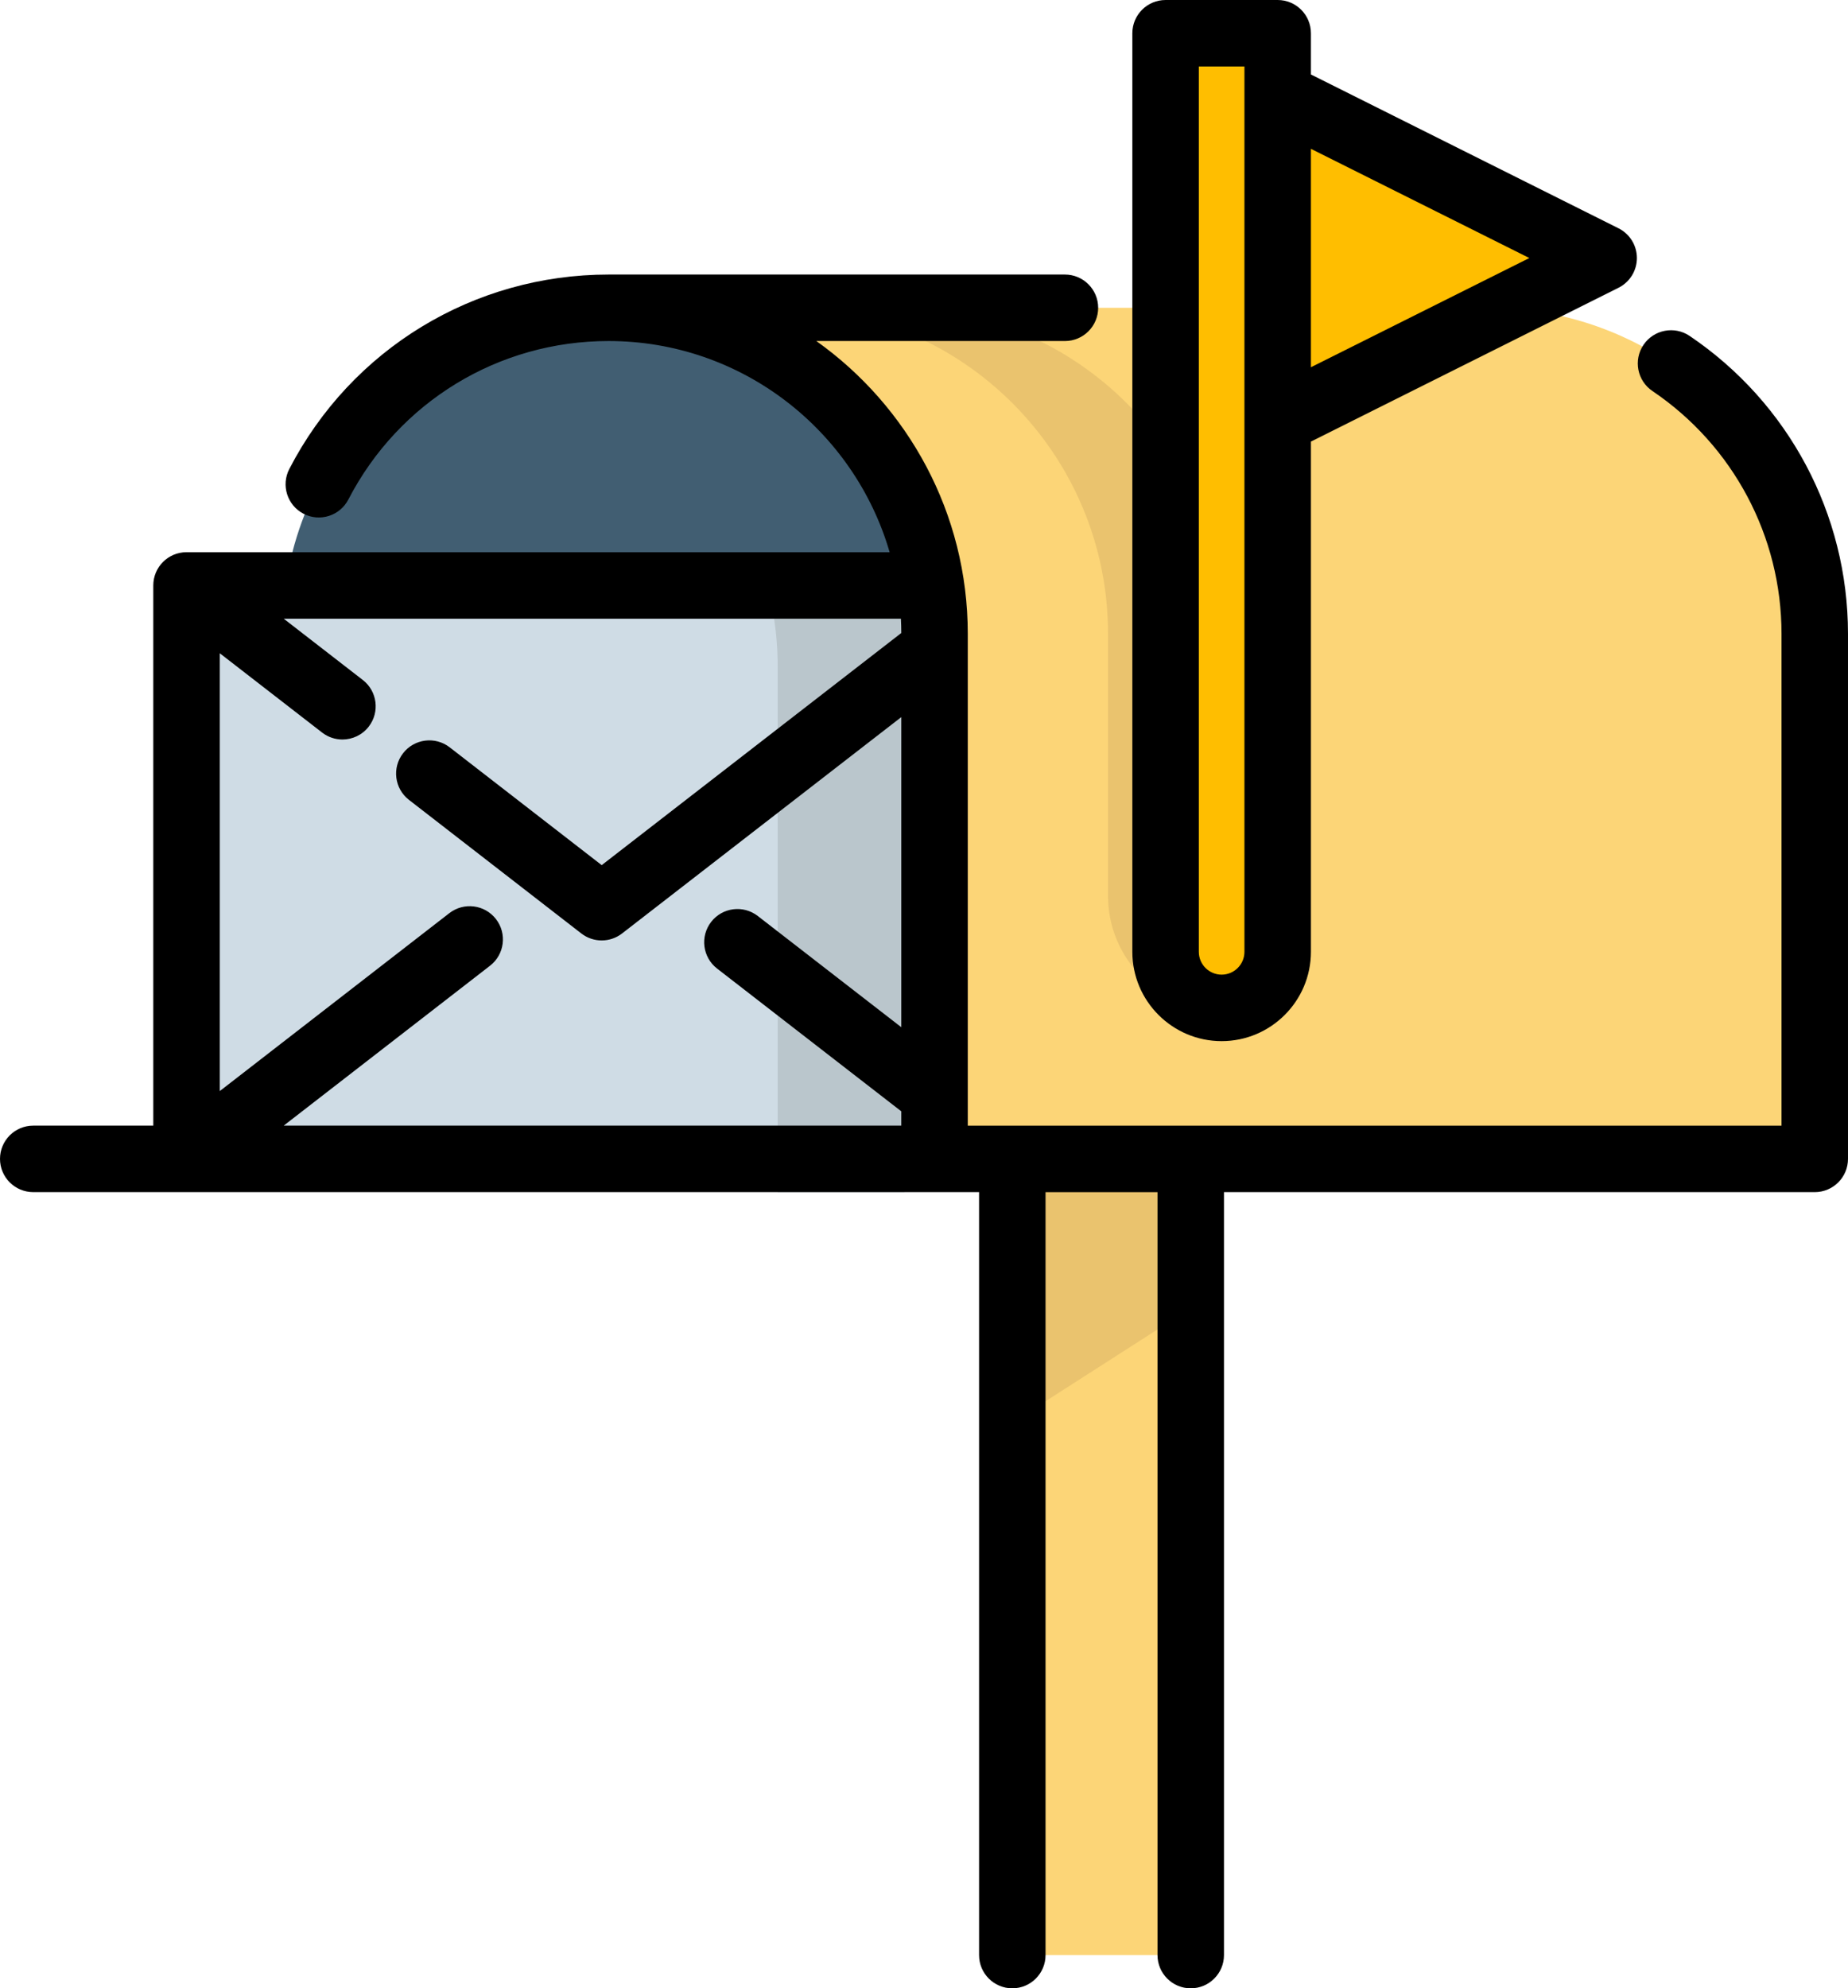
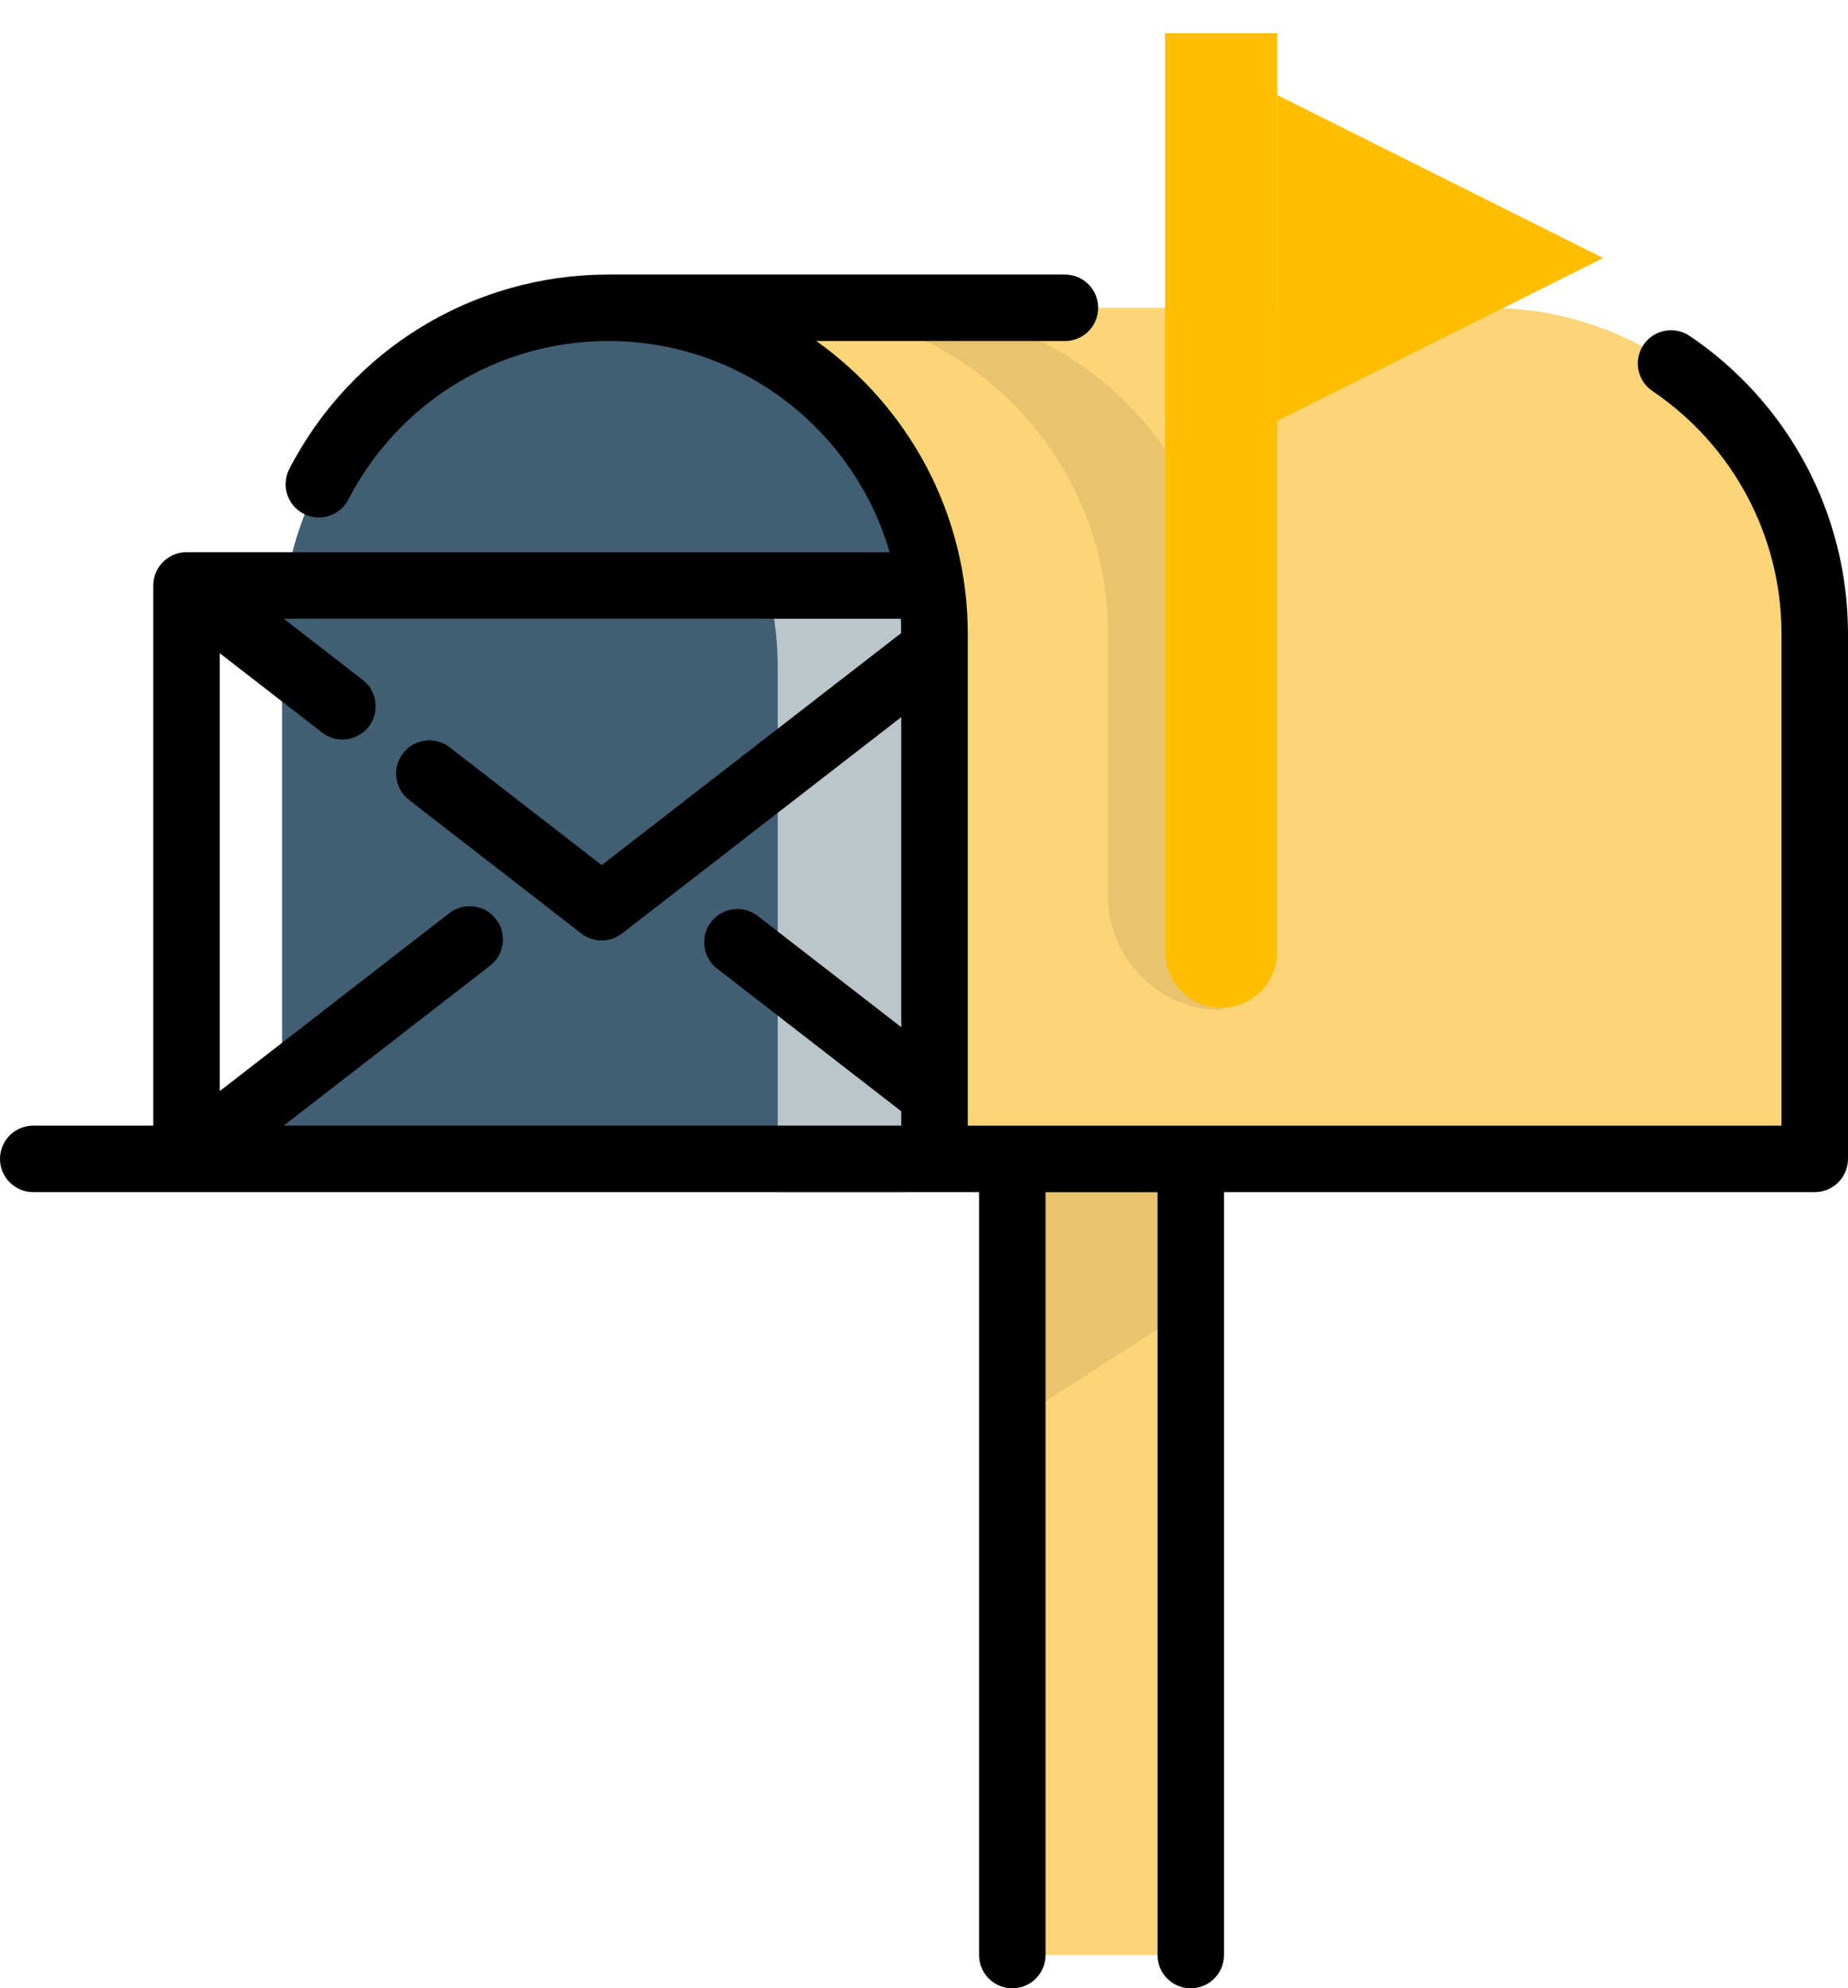
<svg xmlns="http://www.w3.org/2000/svg" xmlns:ns1="http://sodipodi.sourceforge.net/DTD/sodipodi-0.dtd" xmlns:ns2="http://www.inkscape.org/namespaces/inkscape" version="1.1" id="Layer_1" x="0px" y="0px" viewBox="0 0 118.984 128" xml:space="preserve" ns1:docname="boite_aux_lettres_source.svg" width="118.984" height="128" ns2:version="1.1.1 (3bf5ae0d25, 2021-09-20)">
  <defs id="defs57" />
  <ns1:namedview id="namedview55" pagecolor="#ffffff" bordercolor="#666666" borderopacity="1.0" ns2:pageshadow="2" ns2:pageopacity="0.0" ns2:pagecheckerboard="0" showgrid="false" fit-margin-top="0" fit-margin-left="0" fit-margin-right="0" fit-margin-bottom="0" ns2:zoom="4.2868349" ns2:cx="55.635453" ns2:cy="72.081153" ns2:window-width="1920" ns2:window-height="979" ns2:window-x="0" ns2:window-y="0" ns2:window-maximized="1" ns2:current-layer="Layer_1" />
  <path style="fill:#fcd577;stroke-width:4" d="M 258.589,298.418 H 485.282 V 163.21 c 0,-46.365 -37.587,-83.953 -83.953,-83.953 v 0 H 174.636" id="path2" transform="matrix(0.25,0,0,0.25,-4.508,0)" />
  <path style="fill:#eac36e;stroke-width:4" d="m 248.867,79.257 v 0 h -29.424 c 46.365,0 83.953,37.587 83.953,83.953 v 67.49 c 0,16.25 13.173,29.424 29.423,29.424 v 0 -96.914 C 332.82,116.844 295.233,79.257 248.867,79.257 Z" id="path4" transform="matrix(0.25,0,0,0.25,-4.508,0)" />
  <path style="fill:#415e72;stroke-width:4" d="m 174.636,79.257 v 0 c -46.367,0 -83.953,37.587 -83.953,83.953 V 298.419 H 258.589 V 163.21 c 0,-46.366 -37.587,-83.953 -83.953,-83.953 z" id="path6" transform="matrix(0.25,0,0,0.25,-4.508,0)" />
-   <polygon style="fill:#cfdce5;stroke-width:4" points="258.592,298.414 65.944,298.414 65.944,150.755 257.673,150.755 " id="polygon8" transform="matrix(0.25,0,0,0.25,-4.508,0)" />
  <path style="fill:#bac6cc;stroke-width:4" d="M 225.94,298.414 V 163.21 c 0,-4.23 -0.318,-8.39 -0.919,-12.455 h 32.652 l 0.919,147.659 z" id="path10" transform="matrix(0.25,0,0,0.25,-6.413,2.14)" />
  <path style="fill:#ffbe00;stroke-width:4;fill-opacity:1" d="m 346.961,8.56 h -28.869 v 236.541 c 0,7.972 6.462,14.434 14.434,14.434 v 0 c 7.972,0 14.434,-6.462 14.434,-14.434 V 8.56 Z" id="path12" transform="matrix(0.25,0,0,0.25,-4.508,0)" />
  <polygon style="fill:#ffbe00;stroke-width:4;fill-opacity:1" points="346.961,24.467 430.914,66.444 346.961,108.42 " id="polygon14" transform="matrix(0.25,0,0,0.25,-4.508,0)" />
  <polyline style="fill:#fcd577;stroke-width:4" points="278.618,503.44 278.618,298.418 324.571,298.418 324.571,503.44 " id="polyline16" transform="matrix(0.25,0,0,0.25,-4.508,0)" />
  <polyline style="fill:#eac36e;stroke-width:4" points="278.618,366.392 278.618,298.418 324.571,298.418 324.571,336.933 " id="polyline18" transform="matrix(0.25,0,0,0.25,-4.508,0)" />
  <path d="m 453.185,86.503 c -3.919,-2.647 -9.239,-1.616 -11.886,2.301 -2.647,3.917 -1.616,9.238 2.301,11.885 20.818,14.063 33.246,37.437 33.246,62.522 V 289.86 H 267.274 V 163.21 c 0,-31.081 -15.423,-58.608 -38.999,-75.393 h 64.02 c 4.727,0 8.56,-3.833 8.56,-8.56 0,-4.727 -3.833,-8.56 -8.56,-8.56 H 174.761 v 0 0 c -34.743,0 -66.249,19.185 -82.22,50.067 -2.172,4.199 -0.528,9.363 3.671,11.535 4.199,2.171 9.363,0.528 11.535,-3.672 13.02,-25.173 38.698,-40.812 67.014,-40.812 34.279,0 63.266,23.004 72.39,54.378 H 66.07 c -4.727,0 -8.56,3.833 -8.56,8.56 V 289.856 H 26.592 c -4.727,0 -8.56,3.833 -8.56,8.56 0,4.727 3.833,8.56 8.56,8.56 h 243.591 v 196.462 c 0,4.727 3.833,8.56 8.56,8.56 4.727,0 8.56,-3.833 8.56,-8.56 v -196.46 h 28.833 V 503.44 c 0,4.727 3.833,8.56 8.56,8.56 4.727,0 8.56,-3.833 8.56,-8.56 V 306.978 h 152.151 c 4.727,0 8.56,-3.833 8.56,-8.56 V 163.21 c -10e-4,-30.78 -15.245,-59.456 -40.782,-76.707 z m -203.037,76.5 -77.153,59.773 -39.148,-30.335 c -3.738,-2.897 -9.115,-2.213 -12.009,1.524 -2.896,3.737 -2.213,9.114 1.524,12.009 l 44.386,34.397 c 1.544,1.197 3.394,1.795 5.244,1.795 1.849,0 3.699,-0.597 5.241,-1.792 l 71.92,-55.717 v 79.856 l -36.961,-28.641 c -3.738,-2.897 -9.115,-2.214 -12.009,1.523 -2.896,3.737 -2.214,9.114 1.523,12.009 l 47.447,36.767 v 3.684 H 91.097 l 53.142,-41.18 c 3.737,-2.896 4.418,-8.272 1.523,-12.009 -2.896,-3.737 -8.271,-4.418 -12.009,-1.523 L 74.632,280.957 V 168.215 l 26.352,20.416 c 1.56,1.209 3.406,1.794 5.236,1.794 2.557,0 5.086,-1.14 6.773,-3.317 2.896,-3.737 2.213,-9.114 -1.524,-12.009 L 91.096,159.316 h 158.958 c 0.062,1.22 0.091,2.451 0.094,3.687 z" id="path20" transform="matrix(0.25,0,0,0.25,-4.508,0)" style="stroke-width:4" />
-   <path d="m 332.652,268.095 c 12.679,0 22.994,-10.315 22.994,-22.994 V 113.711 L 434.867,74.1 c 2.9,-1.451 4.732,-4.414 4.732,-7.656 0,-3.242 -1.832,-6.207 -4.732,-7.656 L 355.646,19.177 V 8.56 c 0,-4.727 -3.833,-8.56 -8.56,-8.56 h -28.868 c -4.727,0 -8.56,3.833 -8.56,8.56 v 236.541 c -0.001,12.679 10.315,22.994 22.994,22.994 z M 411.898,66.444 355.645,94.57 V 38.318 Z M 326.777,17.12 h 11.748 v 227.981 c 0,3.239 -2.635,5.874 -5.874,5.874 -3.239,0 -5.873,-2.635 -5.873,-5.874 V 17.12 Z" id="path22" transform="matrix(0.25,0,0,0.25,-4.508,0)" style="stroke-width:4" />
  <g id="g24" transform="matrix(0.25,0,0,0.25,-4.508,0)" style="stroke-width:4">
</g>
  <g id="g26" transform="matrix(0.25,0,0,0.25,-4.508,0)" style="stroke-width:4">
</g>
  <g id="g28" transform="matrix(0.25,0,0,0.25,-4.508,0)" style="stroke-width:4">
</g>
  <g id="g30" transform="matrix(0.25,0,0,0.25,-4.508,0)" style="stroke-width:4">
</g>
  <g id="g32" transform="matrix(0.25,0,0,0.25,-4.508,0)" style="stroke-width:4">
</g>
  <g id="g34" transform="matrix(0.25,0,0,0.25,-4.508,0)" style="stroke-width:4">
</g>
  <g id="g36" transform="matrix(0.25,0,0,0.25,-4.508,0)" style="stroke-width:4">
</g>
  <g id="g38" transform="matrix(0.25,0,0,0.25,-4.508,0)" style="stroke-width:4">
</g>
  <g id="g40" transform="matrix(0.25,0,0,0.25,-4.508,0)" style="stroke-width:4">
</g>
  <g id="g42" transform="matrix(0.25,0,0,0.25,-4.508,0)" style="stroke-width:4">
</g>
  <g id="g44" transform="matrix(0.25,0,0,0.25,-4.508,0)" style="stroke-width:4">
</g>
  <g id="g46" transform="matrix(0.25,0,0,0.25,-4.508,0)" style="stroke-width:4">
</g>
  <g id="g48" transform="matrix(0.25,0,0,0.25,-4.508,0)" style="stroke-width:4">
</g>
  <g id="g50" transform="matrix(0.25,0,0,0.25,-4.508,0)" style="stroke-width:4">
</g>
  <g id="g52" transform="matrix(0.25,0,0,0.25,-4.508,0)" style="stroke-width:4">
</g>
</svg>